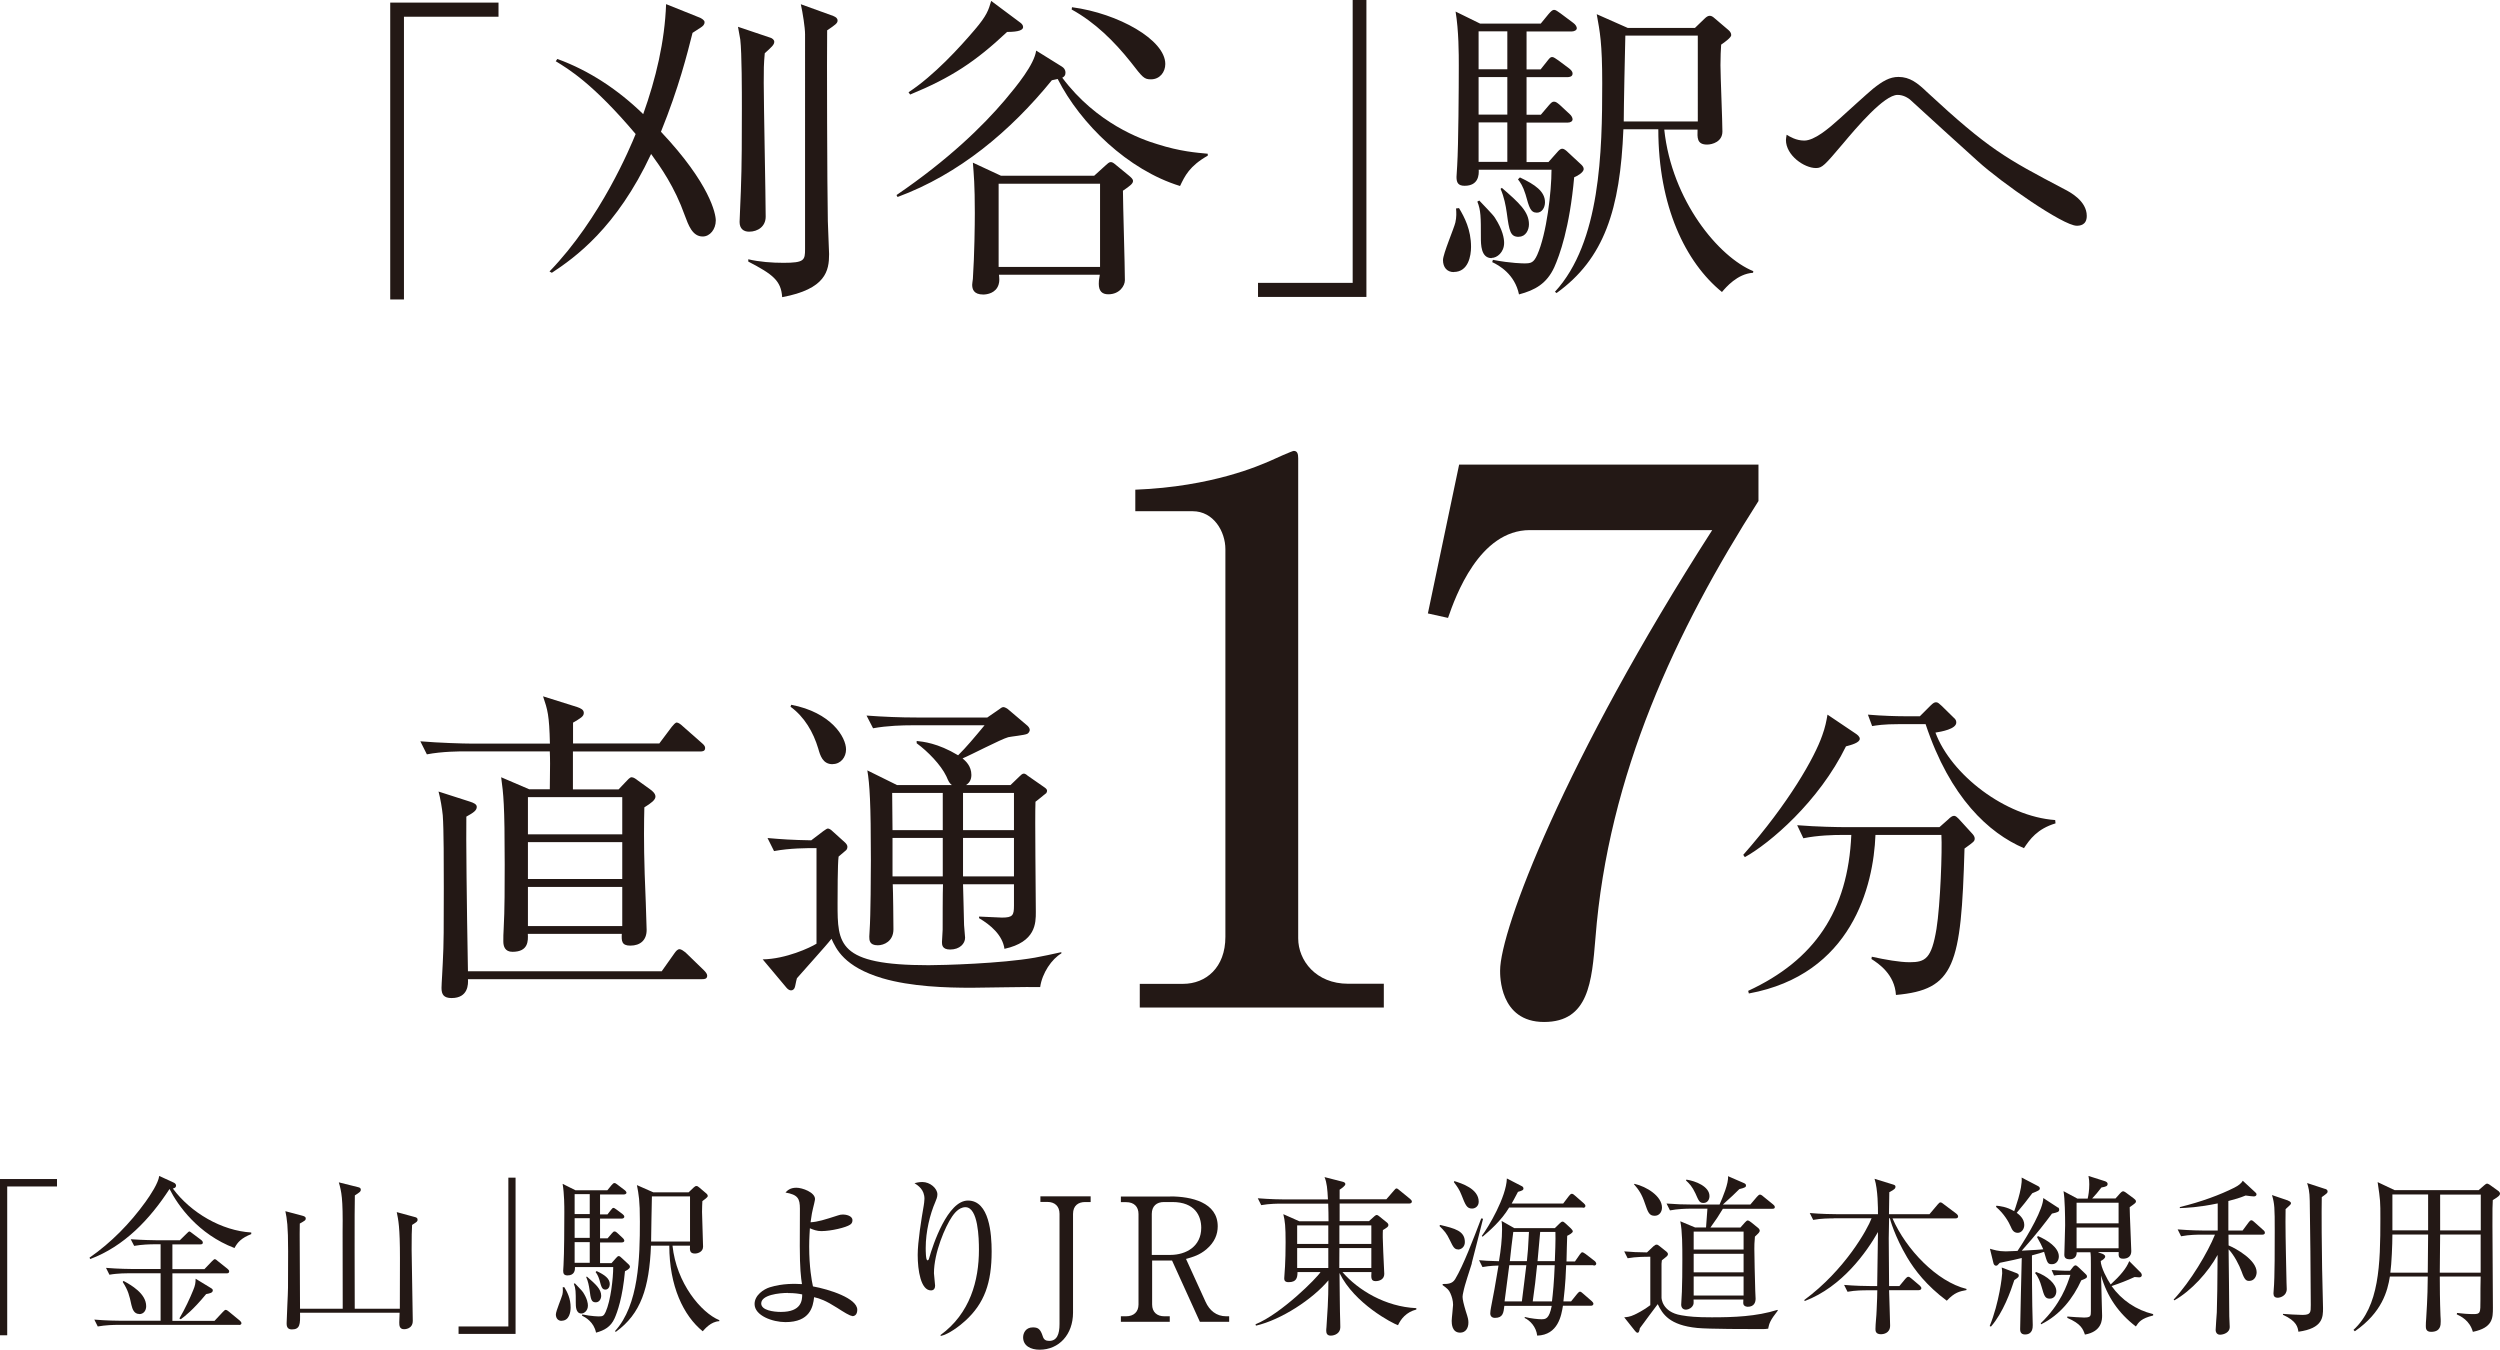
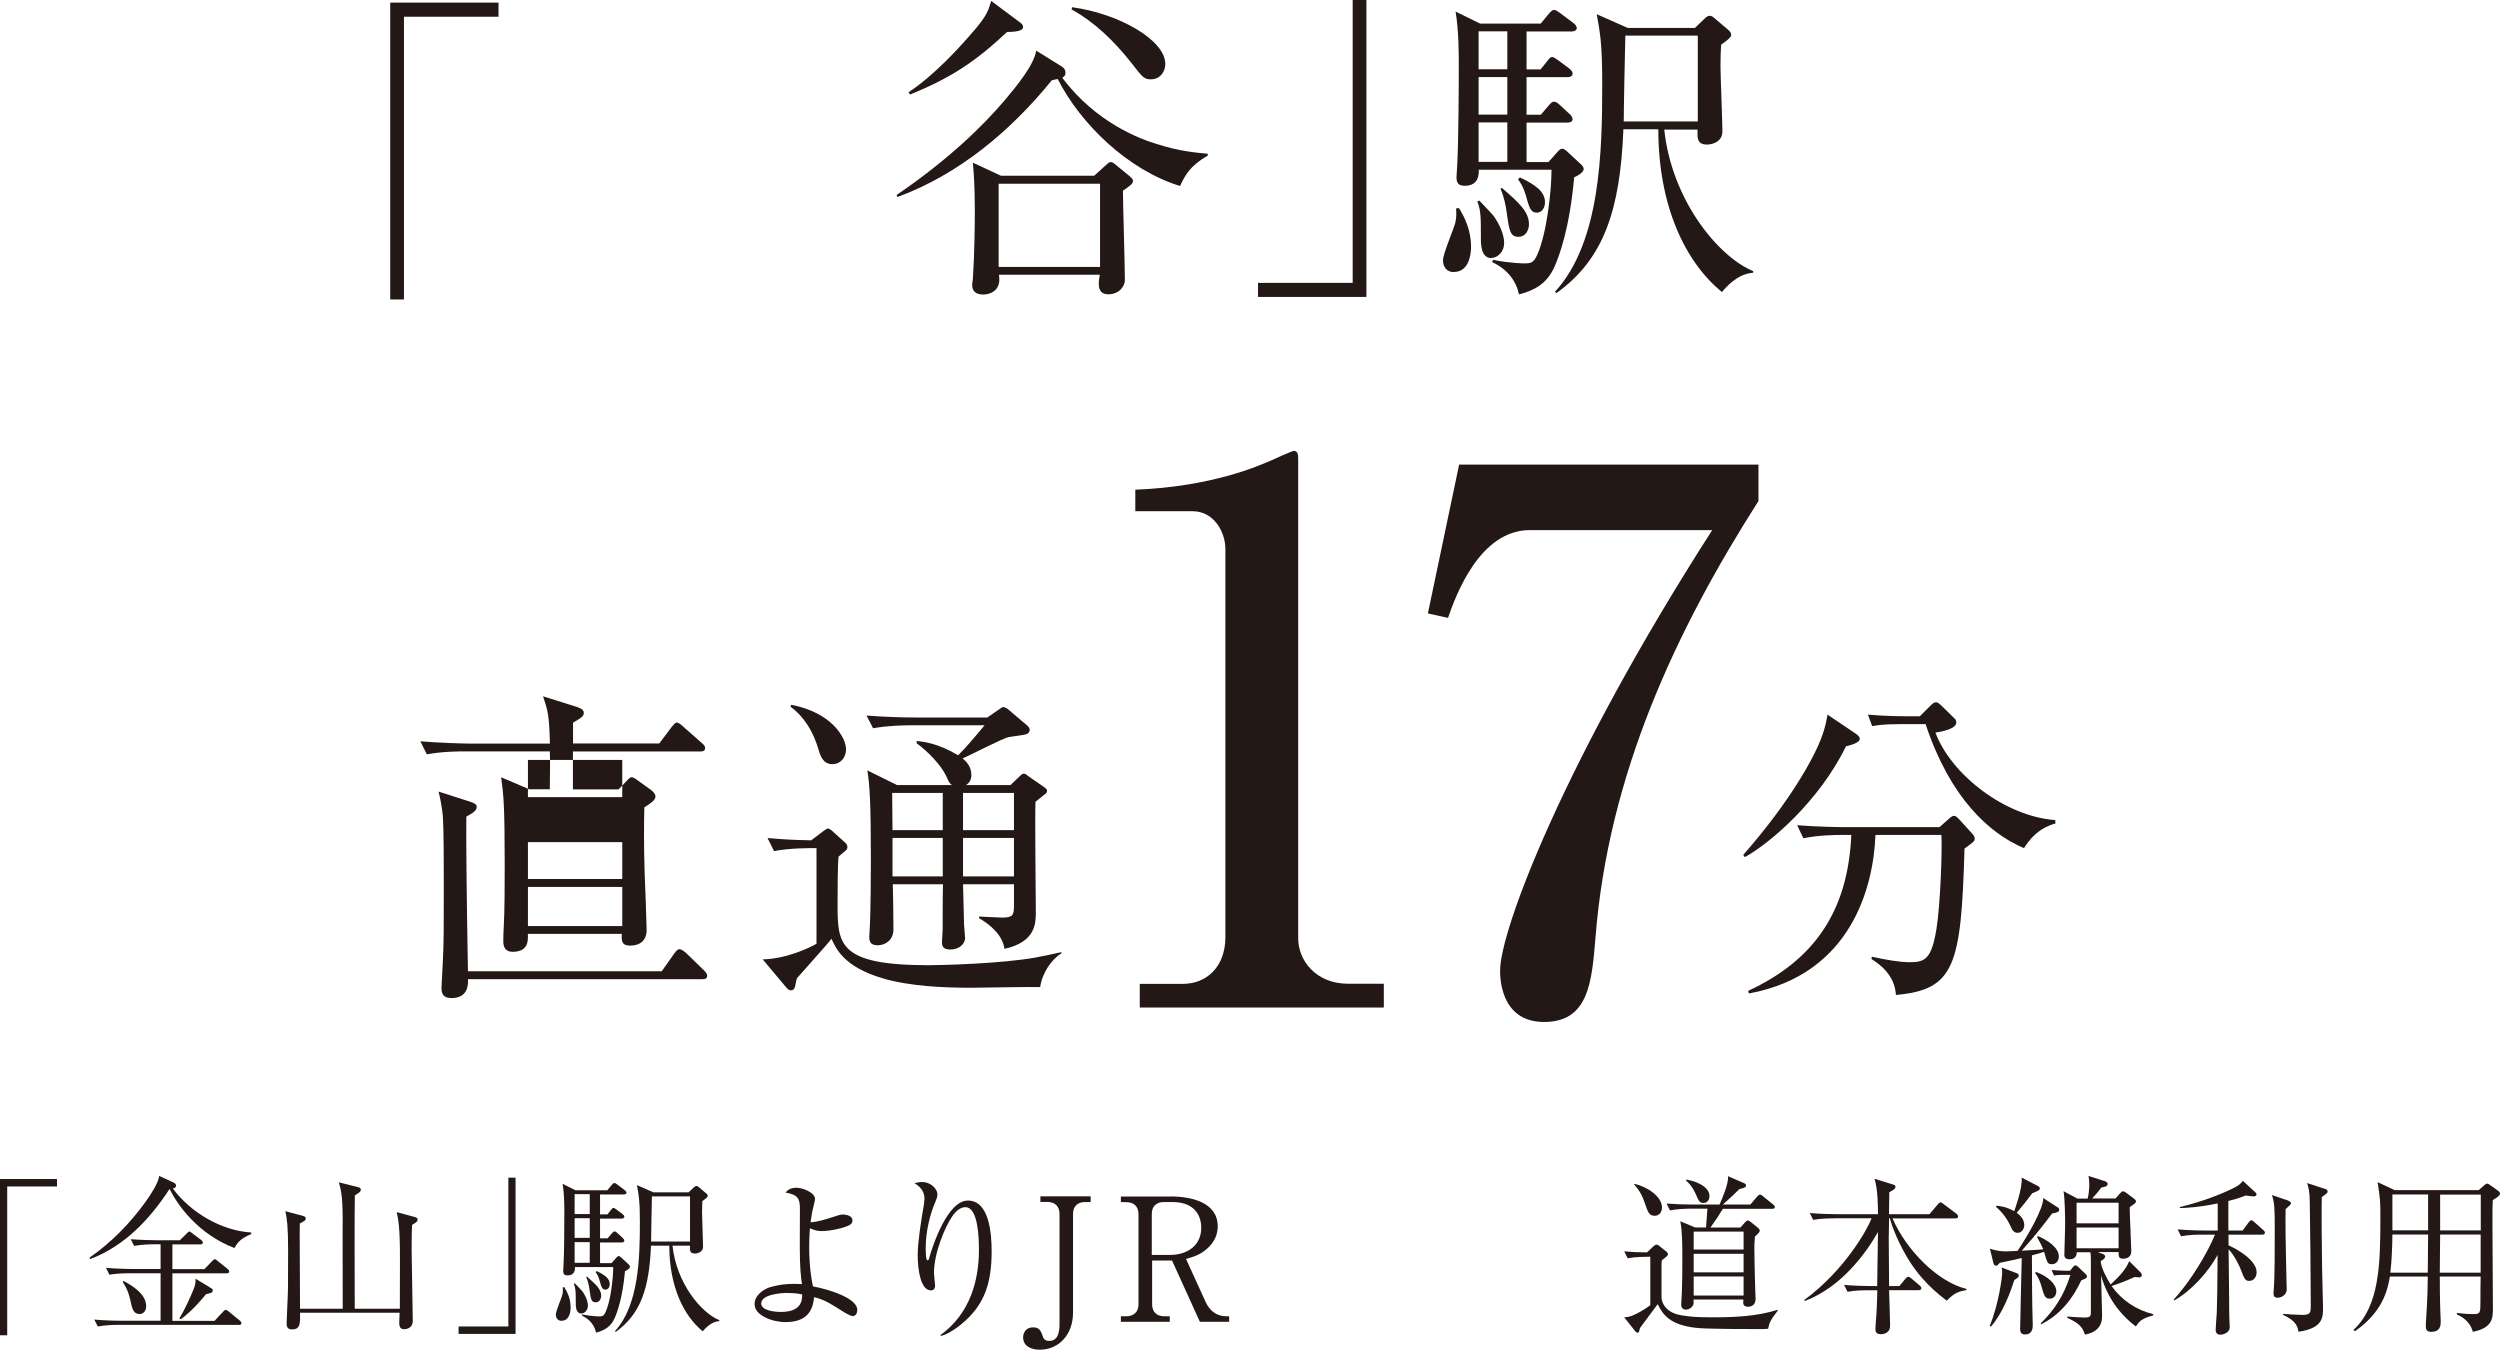
<svg xmlns="http://www.w3.org/2000/svg" id="_レイヤー_2" viewBox="0 0 218.4 117.91">
  <g id="_ヘッダー">
    <path d="M35.29,1.45v24.71h-1.2V.23h9.46v1.23h-8.27Z" style="fill:#231815;" />
-     <path d="M48.01,23.71c4.47-4.62,7.07-10.89,7.52-12-3.73-4.42-5.9-5.7-6.98-6.36l.14-.2c2.82,1.03,5.33,2.71,7.5,4.82,1.11-3.11,1.88-6.33,2-9.61l2.99,1.2c.11.06.37.2.37.37,0,.23-.14.34-.31.46-.23.14-.57.37-.74.48-.46,1.82-1.2,4.79-2.76,8.64,4.3,4.56,4.79,7.18,4.79,7.75,0,.77-.51,1.4-1.14,1.4-.91,0-1.25-1-1.57-1.85-.88-2.48-2.11-4.22-2.94-5.36-3.02,6.47-6.67,9.06-8.67,10.38l-.2-.11ZM67.27,3.28c.2.06.37.2.37.37,0,.26-.23.46-.83,1-.09.97-.09,1.4-.09,2.59,0,1.85.17,10,.17,11.69,0,.85-.68,1.31-1.45,1.31-.48,0-.83-.26-.83-.85,0-.43.11-2.31.11-2.68.09-2.25.09-5.02.09-7.27,0-1.34,0-4.82-.14-5.99-.03-.17-.17-.94-.2-1.11l2.79.94ZM72.8,1.4c.23.09.37.2.37.4,0,.23-.2.37-.91.85-.03,2.11,0,13.68.06,16.67,0,.46.11,2.45.11,2.88,0,1.45-.28,3.05-4.1,3.76-.09-1.45-.83-2-2.96-3.11v-.2c.97.23,2.08.31,3.08.31,1.82,0,1.88-.23,1.88-1.2V2.99c0-.57-.2-1.85-.37-2.62l2.85,1.03Z" style="fill:#231815;" />
    <path d="M103.09,16.25c-4.56-1.4-8.69-5.42-10.69-9.35-.14.03-.28.06-.51.11-3.62,4.45-8.1,8.21-13.48,10.2l-.09-.17c4.56-3.11,7.55-6.04,9.46-8.29,1.08-1.28,2.57-3.11,2.74-4.33l2.25,1.4c.17.11.31.26.31.54,0,.23-.11.34-.28.43,2.99,3.99,6.9,5.39,8.32,5.81,1.97.63,3.42.74,4.39.83v.17c-1.6.91-2,1.77-2.42,2.65ZM87.98,2.79c-2.76,2.59-4.87,3.99-8.47,5.47l-.14-.2c2.25-1.48,4.48-3.93,5.79-5.47,1.05-1.23,1.2-1.71,1.43-2.51l2.48,1.85c.17.11.31.26.31.43,0,.26-.37.43-1.4.43ZM98.1,16.67c0,1.11.17,6.56.17,7.81,0,.48-.46,1.23-1.45,1.23-.54,0-.83-.28-.83-.91,0-.2,0-.31.09-.8h-8.81c.03.29.06.57-.03.85-.23.77-1.03.88-1.34.88-.85,0-.97-.48-.97-.86,0-.09.03-.26.06-.51.14-2.11.17-4.79.17-5.76,0-2.48-.09-3.36-.17-4.39l2.45,1.14h8.15l.97-.88c.2-.17.31-.31.48-.31.14,0,.26.09.46.26l1.11.91c.2.17.37.31.37.48,0,.23-.26.43-.88.85ZM96.1,16.05h-8.86v7.27h8.86v-7.27ZM100.55,6.93c-.6,0-.71-.14-1.77-1.51-1.45-1.82-3.14-3.48-5.16-4.59l.03-.2c4.05.54,8.15,2.85,8.15,4.96,0,.71-.48,1.34-1.25,1.34Z" style="fill:#231815;" />
    <path d="M109.9,25.94v-1.23h8.27V0h1.2v25.94h-9.46Z" style="fill:#231815;" />
    <path d="M127,23.77c-.6,0-.94-.43-.94-1.05,0-.54.97-2.79,1.08-3.28.11-.48.09-.88.06-1.23l.26-.03c.48.8,1.05,1.88,1.05,3.39,0,.77-.23,2.19-1.51,2.19ZM137.52,15.48c-.4,4.45-1.28,6.84-1.74,7.87-.66,1.43-1.68,2-3.08,2.37-.37-1.77-1.74-2.54-2.34-2.82l.06-.2c1.6.31,2.68.31,2.76.31.57,0,.8-.06,1.11-.74.83-1.85,1.25-5.56,1.25-7.44h-6.36c.03.46-.03,1.4-1.23,1.4-.57,0-.71-.28-.71-.77,0-.17.06-.85.06-1,.11-1.8.14-6.76.14-8.72,0-1,0-3.05-.28-4.73l2.14,1.05h5.3l.68-.83c.2-.23.34-.37.48-.37.17,0,.31.14.57.31l1.11.83c.2.14.31.34.31.46,0,.2-.26.29-.46.29h-3.93v3.31h1.23l.54-.68c.23-.29.31-.4.46-.4s.31.14.57.31l.91.68c.14.11.31.26.31.46,0,.26-.26.31-.46.31h-3.56v3.28h1.25l.68-.8c.2-.23.31-.34.46-.34.17,0,.28.09.51.28l.86.8c.17.14.26.34.26.46,0,.17-.17.29-.43.29h-3.59v3.45h1.91l.74-.83c.17-.2.31-.34.46-.34s.31.11.57.37l1.11,1.03c.11.11.2.23.2.37,0,.34-.66.66-.86.74ZM130.31,22.55c-.94,0-.94-1.2-.94-1.8,0-1.77,0-2.37-.31-3.14l.17-.09c.2.23,1.23,1.25,1.37,1.51.68,1.05.8,1.8.8,2.19,0,.83-.63,1.31-1.08,1.31ZM131.68,2.74h-2.51v3.31h2.51v-3.31ZM131.68,6.73h-2.51v3.28h2.51v-3.28ZM131.68,10.69h-2.51v3.45h2.51v-3.45ZM132.68,20.69c-.74,0-.83-.48-1.05-2.11-.09-.63-.23-1.37-.54-2.08l.11-.09c1.51,1.31,2.37,2.08,2.37,3.19,0,.48-.28,1.08-.88,1.08ZM134.27,18.58c-.57,0-.68-.46-1-1.6-.23-.74-.46-1.05-.66-1.31l.17-.17c1.34.63,2.19,1.23,2.19,2.17,0,.46-.26.91-.71.91ZM153.14,23.83c-1.37.09-2.37,1.28-2.71,1.68-3.19-2.59-5.56-7.5-5.56-14.22h-3.05c-.28,7.01-1.68,11.32-5.84,14.31l-.14-.11c3.99-4.33,4.13-12.28,4.13-18.21,0-3.53-.2-4.48-.48-6.04l2.71,1.2h5.87l.83-.8c.17-.17.31-.26.46-.26s.26.06.48.26l1.14.97c.17.14.26.29.26.46,0,.2-.54.6-.88.83-.03.48-.06,1.03-.06,1.8,0,.91.17,4.9.17,5.79s-.88,1.14-1.34,1.14c-.91,0-.85-.63-.83-1.31h-2.91c.66,6.21,4.76,11.14,7.78,12.37l-.03.17ZM148.32,3.11h-6.33c-.03,1.08-.14,6.33-.14,7.5h6.47V3.11Z" style="fill:#231815;" />
-     <path d="M181.42,19.72c-1.17,0-6.58-3.76-8.64-5.64-.83-.74-5.1-4.62-5.93-5.39-.14-.11-.54-.4-1.08-.4-1.17,0-3.56,2.82-4.76,4.25-1.62,1.91-1.82,2.14-2.37,2.14-1.03,0-2.62-1.11-2.62-2.45,0-.11.03-.26.06-.46.28.17.83.51,1.54.51.88,0,2.11-1.03,3.05-1.88.48-.43,2.54-2.31,2.96-2.65.83-.66,1.45-1.03,2.22-1.03,1,0,1.68.54,2.48,1.31,5.42,5.02,6.87,5.79,12,8.49.51.26,1.97,1.03,1.97,2.34,0,.83-.63.86-.88.86Z" style="fill:#231815;" />
-     <path d="M57.58,64.97l1.11-1.48c.14-.17.31-.37.43-.37.14,0,.37.17.51.31l1.68,1.48c.17.14.29.28.29.43,0,.29-.23.31-.43.31h-11.12v3.31h3.99l.6-.63c.2-.2.37-.43.54-.43s.4.17.51.26l1.11.8c.2.14.46.37.46.63,0,.29-.37.57-.97.94-.03,1.17-.06,3.11.03,5.84.03.74.17,4.33.17,4.87,0,.88-.54,1.37-1.43,1.37-.77,0-.77-.43-.74-1.03h-8.21c.03.6.06,1.57-1.34,1.57-.66,0-.8-.48-.8-.91,0-.26,0-.77.03-1.11.09-1.54.09-3.93.09-5.62,0-5.27-.11-6.13-.31-7.61l2.45,1.05h1.8c.03-2.28.03-2.54,0-3.31h-7.38c-.48,0-2,0-3.36.26l-.57-1.14c1.65.14,3.79.2,4.39.2h6.93c-.06-2.51-.2-2.94-.6-4.13l2.99.94c.31.11.57.23.57.51,0,.31-.28.46-.94.85v1.82h7.52ZM57.8,84.86l1.11-1.57c.14-.2.28-.37.46-.37.14,0,.37.17.51.28l1.62,1.57c.14.14.28.31.28.46,0,.29-.23.31-.43.31h-20.47c.03.43.03,1.65-1.43,1.65-.68,0-.88-.31-.88-.88,0-.37.11-1.88.11-2.19.09-1.65.09-3.16.09-6.53,0-2.02,0-5.16-.09-6.36-.06-.6-.2-1.45-.37-2.08l2.74.88c.34.11.6.23.6.46,0,.31-.29.51-.91.85-.03,1.8.03,7.52.14,13.51h16.9ZM46.12,69.64v3.25h8.24v-3.25h-8.24ZM46.12,73.57v3.22h8.24v-3.22h-8.24ZM46.12,77.48v3.42h8.24v-3.42h-8.24Z" style="fill:#231815;" />
+     <path d="M57.58,64.97l1.11-1.48c.14-.17.31-.37.43-.37.14,0,.37.17.51.31l1.68,1.48c.17.14.29.28.29.43,0,.29-.23.31-.43.31h-11.12v3.31h3.99l.6-.63c.2-.2.37-.43.54-.43s.4.17.51.26l1.11.8c.2.14.46.37.46.63,0,.29-.37.57-.97.94-.03,1.17-.06,3.11.03,5.84.03.74.17,4.33.17,4.87,0,.88-.54,1.37-1.43,1.37-.77,0-.77-.43-.74-1.03h-8.21c.03.6.06,1.57-1.34,1.57-.66,0-.8-.48-.8-.91,0-.26,0-.77.03-1.11.09-1.54.09-3.93.09-5.62,0-5.27-.11-6.13-.31-7.61l2.45,1.05h1.8c.03-2.28.03-2.54,0-3.31h-7.38c-.48,0-2,0-3.36.26l-.57-1.14c1.65.14,3.79.2,4.39.2h6.93c-.06-2.51-.2-2.94-.6-4.13l2.99.94c.31.11.57.23.57.51,0,.31-.28.46-.94.85v1.82h7.52ZM57.8,84.86l1.11-1.57c.14-.2.28-.37.46-.37.14,0,.37.17.51.28l1.62,1.57c.14.14.28.31.28.46,0,.29-.23.31-.43.31h-20.47c.03.43.03,1.65-1.43,1.65-.68,0-.88-.31-.88-.88,0-.37.11-1.88.11-2.19.09-1.65.09-3.16.09-6.53,0-2.02,0-5.16-.09-6.36-.06-.6-.2-1.45-.37-2.08l2.74.88c.34.11.6.23.6.46,0,.31-.29.51-.91.85-.03,1.8.03,7.52.14,13.51h16.9ZM46.12,69.64h8.24v-3.25h-8.24ZM46.12,73.57v3.22h8.24v-3.22h-8.24ZM46.12,77.48v3.42h8.24v-3.42h-8.24Z" style="fill:#231815;" />
    <path d="M90.88,86.23c-.97-.03-5.16.06-6.01.06-2.19,0-5.27-.09-7.78-.83-3.36-1-4.05-2.57-4.45-3.45-.43.57-2.59,2.94-3.02,3.45-.09.29-.14.71-.2.83-.03.09-.14.23-.31.23-.14,0-.28-.09-.4-.23l-2.08-2.48c2.02-.03,4.16-1.03,4.7-1.37v-8.35c-.86,0-2.31,0-3.71.26l-.57-1.14c1.25.11,2.11.17,3.82.2l1.05-.8c.17-.11.31-.23.4-.23.11,0,.26.09.37.2l1.14,1.03c.11.11.2.23.2.37,0,.17-.09.29-.17.34-.14.11-.43.37-.6.51-.09.57-.09,3.48-.09,4.1,0,3.53,0,5.39,7.95,5.39,1.25,0,6.33-.14,9.29-.66.6-.11,1.57-.31,2.31-.48v.11c-.83.48-1.68,1.71-1.85,2.94ZM72.73,66.76c-.86,0-1.08-.77-1.25-1.37-.43-1.43-1.2-2.76-2.42-3.65l.06-.17c3.48.66,4.79,2.82,4.79,3.9,0,.68-.46,1.28-1.17,1.28ZM91.34,69.33c-.11.11-.74.6-.88.71-.06,1.37.03,8.1.03,9.63,0,.97,0,2.62-2.74,3.22-.17-1.2-1.2-2.08-2.22-2.68v-.14c.29,0,1.68.09,2,.09.94,0,1.05-.2,1.05-1.03v-1.88h-4.45c0,.29.09,3.05.09,3.56,0,.11.09,1,.09,1.11,0,.51-.46,1.03-1.31,1.03-.71,0-.71-.43-.71-.66,0-.14.06-.91.06-1.08,0-.57,0-3.33.03-3.96h-4.39c.03.57.06,3.31.06,3.93,0,1.05-.83,1.4-1.37,1.4-.74,0-.74-.46-.74-.77,0-.09.03-.46.03-.54.09-1.28.11-5.02.11-6.13,0-5.04-.11-6.64-.31-7.84l2.59,1.28h4.79c-.23-.2-.26-.26-.48-.77-.48-1-1.62-2.17-2.59-2.88v-.2c.54.06,1.82.17,3.62,1.25.68-.66,1.48-1.62,2.31-2.62h-6.38c-.74,0-2.11.03-3.36.26l-.57-1.11c1.48.11,2.94.17,4.39.17h6.16l1.03-.71c.11-.09.26-.2.37-.2.14,0,.37.14.46.23l1.65,1.4c.06.06.2.2.2.37,0,.06-.06.26-.23.34-.2.11-1.4.23-1.65.29-.63.17-3.36,1.6-3.99,1.85.26.23.77.66.77,1.45,0,.51-.26.74-.46.88h3.88l.8-.77c.11-.11.23-.23.37-.23.09,0,.26.11.31.17l1.48,1.03c.14.09.23.2.23.28,0,.11-.03.17-.09.26ZM82.36,69.27h-4.42c0,.8.03,2.31.03,3.25h4.39v-3.25ZM82.36,73.2h-4.39v3.36h4.39v-3.36ZM88.58,69.27h-4.45v3.25h4.45v-3.25ZM88.58,73.2h-4.45v3.36h4.45v-3.36Z" style="fill:#231815;" />
    <path d="M99.57,85.95h3.77c2.02,0,3.71-1.43,3.71-4.1v-33.87c0-1.56-1.04-3.32-2.86-3.32h-5.01v-1.88c6.76-.26,10.92-2.15,11.83-2.54.26-.13,1.89-.85,2.01-.85.32,0,.39.26.39.65v41.93c0,1.95,1.56,3.97,4.36,3.97h3.12v2.08h-21.32v-2.08Z" style="fill:#231815;" />
    <path d="M153.62,40.58v3.19c-7.22,11.31-13.13,23.92-14.24,38.16-.32,3.83-.58,7.35-4.49,7.35s-3.84-4.1-3.84-4.49c0-3.51,5.59-18.33,18.53-38.48h-15.93c-4.42,0-6.5,5.79-7.15,7.67l-1.76-.39,2.73-13h26.13Z" style="fill:#231815;" />
    <path d="M161.27,65.19c-2.37,4.85-6.67,8.49-8.84,9.69l-.14-.2c3.99-4.53,6.24-8.52,6.9-10.43.26-.71.37-1.28.46-1.82l2.45,1.65c.14.09.37.26.37.46,0,.34-.74.54-1.2.66ZM171.62,74.12c-.29,10.26-.86,12.34-5.99,12.8-.11-1.8-1.51-2.74-2.14-3.14l.03-.2c1.2.26,2.42.48,3.31.48,1.37,0,1.91-.31,2.34-2.91.34-2.11.51-6.87.43-8.21h-5.76c-.17,4.48-2.08,12.2-11.06,13.85l-.06-.23c5.79-2.68,8.72-6.98,9.01-13.62h-.83c-.71,0-2.08.03-3.36.29l-.54-1.14c1.77.14,3.51.17,4.36.17h8.07l.77-.68c.17-.17.34-.31.51-.31.14,0,.28.14.4.26l1.14,1.25c.14.14.26.31.26.46,0,.26-.09.31-.88.88ZM176.8,74.09c-3.05-1.31-6.44-4.39-8.58-10.83h-2.28c-1.43,0-2,.11-2.39.17l-.37-1c1.28.11,2.54.14,3.11.14h1.43l.91-.91c.26-.26.37-.31.51-.31.17,0,.28.14.48.31l1.05,1.03c.17.14.23.26.23.43,0,.57-1.31.8-1.82.88,1.37,3.68,6.1,7.33,10.46,7.64l.03.29c-1.6.48-2.25,1.4-2.76,2.17Z" style="fill:#231815;" />
    <path d="M.63,103.65v13h-.63v-13.65h4.98v.65H.63Z" style="fill:#231815;" />
    <path d="M20.49,109.03c-3.18-1.21-4.95-3.72-5.68-5.16-1.72,2.65-3.96,5.01-6.93,6.12l-.06-.12c1.9-1.32,3.54-3,4.89-4.87.45-.63,1.12-1.64,1.2-2.27l1.26.58c.1.04.21.14.21.25,0,.21-.18.24-.28.27,1.57,2.12,4.27,3.69,6.85,3.84v.14c-.85.34-1.19.7-1.46,1.21ZM20.88,115.74h-10.57c-.38,0-1.09.02-1.77.14l-.3-.6c1.03.09,2.1.1,2.31.1h3.48v-4.15h-2.7c-.15,0-1.08,0-1.77.13l-.3-.6c1.05.09,2.19.1,2.31.1h2.46v-2.16h-.54c-.38,0-1.09.02-1.77.14l-.3-.58c1.03.07,2.08.09,2.31.09h1.98l.58-.57c.12-.11.19-.2.25-.2s.18.1.27.17l.76.57c.08.06.15.14.15.24,0,.13-.12.15-.23.15h-2.43v2.16h2.8l.65-.68c.1-.1.2-.19.25-.19.08,0,.18.09.27.17l.84.67c.09.08.15.14.15.23,0,.15-.12.17-.22.17h-4.74v4.15h3.68l.73-.78c.12-.12.18-.18.24-.18.09,0,.2.08.28.15l.95.78c.09.08.15.15.15.24,0,.13-.14.15-.22.15ZM12.17,114.79c-.46,0-.6-.42-.69-.79-.18-.84-.28-1.26-.76-2.01l.07-.09c.66.36,1.98,1.1,1.98,2.21,0,.39-.23.69-.6.69ZM18.01,113.05c-1.16,1.41-1.89,1.96-2.22,2.2l-.12-.07c.48-.8.96-1.85,1.2-2.45.19-.45.21-.63.22-1.02l1.33.81c.14.08.17.14.17.2,0,.22-.25.27-.58.33Z" style="fill:#231815;" />
    <path d="M36,107.01c-.03.52-.04.98-.04,2.17,0,.98.1,5.32.1,6.21,0,.73-.71.73-.76.73-.42,0-.42-.36-.42-.6,0-.13.03-.72.03-.84h-8.7c.02.98.02,1.46-.72,1.46-.45,0-.45-.38-.45-.54,0-.44.12-2.61.12-3.1,0-.52.01-2.13.01-3.19,0-2.27-.1-2.81-.24-3.5l1.47.39c.15.04.31.09.31.24,0,.16-.06.19-.52.45-.01.3-.01.56-.01.92,0,1.04.03,5.59.03,6.52h3.73s-.01-6.69-.01-6.71c.04-2.98-.1-3.51-.33-4.33l1.68.42c.12.03.24.07.24.21,0,.18-.1.24-.52.51-.04.73-.01,9.16-.01,9.9h3.94c0-.71.01-3.81.01-4.44,0-2.71-.14-3.31-.28-4l1.54.42c.18.04.28.09.28.24,0,.16-.06.19-.48.46Z" style="fill:#231815;" />
    <path d="M40.06,116.53v-.65h4.35v-13h.63v13.65h-4.98Z" style="fill:#231815;" />
    <path d="M49.06,115.39c-.31,0-.5-.23-.5-.56,0-.29.51-1.47.57-1.73.06-.25.04-.46.03-.65h.14c.25.41.55.98.55,1.77,0,.41-.12,1.16-.79,1.16ZM54.6,111.03c-.21,2.34-.67,3.6-.91,4.14-.34.75-.89,1.05-1.62,1.25-.19-.93-.91-1.33-1.23-1.49l.03-.1c.84.17,1.41.17,1.46.17.3,0,.42-.03.58-.39.44-.98.66-2.93.66-3.92h-3.34c.01.24-.02.73-.65.73-.3,0-.38-.15-.38-.4,0-.09.03-.45.03-.52.06-.95.07-3.56.07-4.59,0-.52,0-1.6-.15-2.49l1.12.56h2.79l.36-.44c.1-.12.18-.19.26-.19.09,0,.16.07.3.17l.58.44c.1.07.17.18.17.24,0,.1-.14.15-.24.15h-2.07v1.74h.65l.28-.36c.12-.15.17-.21.24-.21s.17.08.3.17l.48.36c.07.06.17.14.17.24,0,.13-.14.17-.24.17h-1.88v1.72h.66l.36-.42c.1-.12.16-.18.24-.18.09,0,.15.04.27.15l.45.42c.09.08.14.18.14.24,0,.09-.09.15-.23.15h-1.89v1.81h1l.39-.44c.09-.1.16-.18.24-.18s.16.06.3.2l.58.54c.06.06.1.12.1.2,0,.18-.34.34-.45.39ZM50.8,114.75c-.5,0-.5-.63-.5-.95,0-.93,0-1.24-.17-1.65l.09-.04c.1.12.65.66.72.79.36.56.42.95.42,1.16,0,.44-.33.69-.57.69ZM51.52,104.32h-1.32v1.74h1.32v-1.74ZM51.52,106.42h-1.32v1.72h1.32v-1.72ZM51.52,108.51h-1.32v1.81h1.32v-1.81ZM52.05,113.77c-.39,0-.44-.25-.55-1.11-.05-.33-.12-.72-.29-1.1l.06-.04c.79.69,1.25,1.1,1.25,1.68,0,.25-.15.57-.47.57ZM52.89,112.66c-.3,0-.36-.24-.52-.84-.12-.39-.24-.56-.34-.69l.09-.09c.7.33,1.15.65,1.15,1.14,0,.24-.14.48-.38.48ZM62.82,115.42c-.72.04-1.24.67-1.43.88-1.68-1.36-2.92-3.94-2.92-7.48h-1.6c-.15,3.69-.88,5.95-3.07,7.53l-.08-.06c2.1-2.28,2.18-6.46,2.18-9.58,0-1.86-.1-2.35-.26-3.18l1.43.63h3.09l.44-.42c.09-.09.17-.13.24-.13s.14.03.25.13l.6.51c.09.07.14.15.14.24,0,.1-.29.31-.47.44-.01.25-.03.54-.03.94,0,.48.09,2.58.09,3.04s-.47.6-.71.6c-.48,0-.45-.33-.43-.69h-1.53c.34,3.27,2.5,5.86,4.09,6.51v.09ZM60.28,104.52h-3.33c-.01.57-.07,3.33-.07,3.94h3.4v-3.94Z" style="fill:#231815;" />
    <path d="M74.45,114.96c-.21,0-.76-.35-1.32-.71-1.02-.65-1.51-.81-2.01-.93-.09.85-.36,2.18-2.5,2.18-1.12,0-2.7-.56-2.7-1.58,0-.78.81-1.3,1.32-1.46,1.16-.36,2.23-.31,2.82-.28-.09-.57-.19-1.4-.19-3.31,0-.3.01-3.17.01-3.27,0-.9-.18-1.23-1.26-1.42.14-.15.38-.42.95-.42.52,0,1.63.4,1.63.99,0,.1-.14.68-.18.83-.06.25-.12.52-.21,1.2.65-.04,1.21-.22,2.39-.6.14-.05.27-.08.45-.08.21,0,.82.09.82.5,0,.21-.09.31-.21.39-.34.24-1.65.56-2.52.56-.36,0-.7-.12-.99-.25-.01.27-.06.82-.06,1.6,0,1.78.22,3,.33,3.48,1.43.26,3.87,1.04,3.87,2.04,0,.3-.12.56-.44.56ZM68.84,112.95c-.78,0-2.34.17-2.34.92,0,.6,1.08.74,1.72.74,1.8,0,1.86-1.01,1.86-1.53-.3-.06-.63-.12-1.24-.12Z" style="fill:#231815;" />
    <path d="M84.32,115.39c-.49.45-1.44,1.17-2.13,1.32l-.03-.08c2.59-1.88,3.36-4.77,3.36-7.45,0-.99-.06-3.72-1.18-3.72-.6,0-1.02.61-1.16.81-.6.87-1.59,3.16-1.59,4.96,0,.16.1.93.1,1.08,0,.17-.06.42-.36.42-.89,0-1.16-1.75-1.16-3.1,0-1.14.32-3.12.53-4.33.01-.08.06-.36.06-.57,0-.81-.55-1.16-.87-1.37.14-.03.39-.1.68-.1.69,0,1.32.56,1.32,1.08,0,.24-.09.44-.18.66-.47,1.08-.84,2.59-.84,4.02,0,.23,0,1.08.15,1.08.09,0,.12-.08.14-.15.34-1.23,1.63-5.07,3.4-5.07,1.88,0,2.07,2.94,2.07,4.44,0,2.76-.63,4.54-2.31,6.07Z" style="fill:#231815;" />
    <path d="M95.27,105.01h-.47c-.6,0-1.06.31-1.06,1.04v8.62c0,1.92-1.23,3.24-2.92,3.24-.78,0-1.44-.34-1.44-1.08,0-.35.21-.87.85-.87.45,0,.66.13.87.79.09.29.27.39.56.39.67,0,.9-.57.9-1.47v-9.63c0-.67-.42-1.04-1.06-1.04h-.61v-.49h4.39v.49Z" style="fill:#231815;" />
    <path d="M102.24,104.52c1.84,0,4.14.52,4.14,2.61,0,.69-.26,1.39-.99,2.01-.61.51-1.17.67-1.78.84l1.71,3.75c.34.75.94,1.26,1.8,1.26h.26v.48h-2.56l-2.43-5.35h-1.74v3.84c0,.66.42,1.03,1.06,1.03h.48v.48h-4.27v-.48h.46c.66,0,1.08-.38,1.08-1.03v-7.9c0-.65-.39-1.04-1.08-1.04h-.46v-.49h4.33ZM100.63,109.63h1.6c1.4,0,2.71-.75,2.71-2.37,0-1.04-.55-2.25-2.52-2.25h-.74c-.64,0-1.06.36-1.06,1.04v3.58Z" style="fill:#231815;" />
-     <path d="M117.28,111.13c1.35,1.57,3.75,3.03,6.45,3.15v.12c-.89.23-1.35.83-1.6,1.37-.46-.15-3.81-1.88-5.11-4.56.01.67.03,3.63.06,4.23,0,.07.01.44.01.51,0,.52-.48.73-.84.73-.32,0-.39-.22-.39-.42,0-.04,0-.17.02-.33.07-1.04.17-2.33.17-4.08-1.38,1.65-4.11,3.44-6.33,3.96l-.04-.12c2.26-.92,5.38-4.06,5.68-4.56h-2.01c0,.51-.1.88-.78.88-.31,0-.38-.15-.38-.33,0-.17.07-.9.07-1.05.03-.5.05-1.31.05-2.12,0-1.36-.05-1.84-.2-2.44l1.4.62h2.55c0-.35-.01-1.17-.03-1.54h-4.08c-.27,0-1.05,0-1.77.13l-.3-.6c1.11.09,2.08.1,2.31.1h3.82c-.05-.91-.09-1.45-.3-1.95l1.56.4c.14.03.26.09.26.21,0,.16-.36.4-.5.49v.84h4.08l.65-.75c.1-.12.17-.2.24-.2s.17.08.27.17l.92.75c.1.09.15.15.15.23,0,.13-.14.17-.22.17h-6.09v1.54h2.56l.49-.44s.12-.1.18-.1c.08,0,.17.06.21.1l.67.54c.09.07.15.15.15.24,0,.14-.09.2-.48.44-.02.33-.02.77.03,1.88.01.21.09,1.81.09,1.95,0,.48-.43.63-.76.63-.41,0-.39-.31-.36-.79h-2.52ZM113.32,107.05v1.62h2.72v-1.62s-2.72,0-2.72,0ZM116.04,110.77v-1.74h-2.72v1.74h2.72ZM119.8,110.77v-1.74h-2.79c0,.24-.01,1.47-.01,1.74h2.8ZM119.8,108.67v-1.62h-2.79v1.62h2.79Z" style="fill:#231815;" />
-     <path d="M127.38,109.15c-.33,0-.44-.23-.71-.79-.31-.65-.47-.8-.92-1.26l.06-.09c1.29.31,2.16.52,2.16,1.5,0,.44-.34.65-.6.65ZM128.58,110.37c-.21.71-.61,1.8-.75,2.53-.03.14-.06.27-.06.39,0,.24.1.65.28,1.25.2.61.23.76.23,1,0,.48-.24.88-.72.88-.72,0-.74-.78-.74-1.03,0-.23.12-1.2.12-1.4,0-.36-.1-.71-.24-1.02-.14-.3-.24-.38-.68-.71l.02-.09c.41,0,.82,0,1.08-.42.72-1.2,1.59-3.5,2.28-5.31l.16.03c-.16.61-.84,3.34-.99,3.88ZM128.6,105.58c-.47,0-.58-.32-.93-1.2-.17-.45-.39-.75-.66-1.11l.04-.09c.61.19,2.13.66,2.13,1.8,0,.4-.31.6-.58.6ZM139.2,110.53h-2.38c-.02.52-.05,1.54-.24,3.16h.67l.54-.67c.1-.12.17-.18.24-.18s.15.06.27.17l.76.66c.09.09.14.15.14.23,0,.13-.12.17-.22.17h-2.44c-.14.85-.42,2.55-2.25,2.61-.09-.78-.63-1.32-1.09-1.54v-.09c.54.14,1.2.2,1.43.2.39,0,.7,0,.93-1.17h-4.14c-.07.61-.12,1.05-.82,1.05-.24,0-.41-.13-.41-.39,0-.17.03-.31.07-.55.24-1.22.33-1.71.65-3.63-.07,0-.76.01-1.4.13l-.3-.6c.48.05.76.06,1.74.09.17-1,.27-1.95.27-2.77,0-.39-.01-.57-.04-.75l1.11.63h3.54l.41-.4c.1-.1.18-.17.27-.17.07,0,.15.06.28.18l.45.42c.09.09.16.19.16.25,0,.13-.3.3-.49.39,0,.09-.06,1.81-.06,2.24h.74l.43-.62c.09-.13.15-.18.21-.18s.15.05.29.15l.79.61c.06.04.14.17.14.23,0,.12-.1.17-.23.17ZM138.26,105.49h-6.42c-.69,1.16-1.76,2.07-2.32,2.55l-.07-.07c.58-.77,2.14-3.39,2.19-5.02l1.3.67c.08.03.15.12.15.2,0,.13-.07.19-.48.3-.31.6-.42.78-.55,1.02h4.5l.51-.67c.09-.12.17-.18.24-.18.09,0,.15.04.27.15l.78.68c.08.07.14.15.14.22,0,.12-.07.17-.22.17ZM131.85,110.53l-.41,3.16h1.51c.15-1.17.2-1.56.21-1.68.03-.18.15-1.25.18-1.48h-1.5ZM132.2,107.62c-.09.65-.23,1.85-.3,2.55h1.49c.09-.85.1-1.02.18-2.55h-1.36ZM134.28,110.53c-.15,1.47-.17,1.63-.38,3.16h1.68c.09-.75.18-1.66.24-3.16h-1.54ZM134.55,107.62c-.05.56-.06.74-.23,2.55h1.51c.02-.45.08-1.97.05-2.55h-1.33Z" style="fill:#231815;" />
    <path d="M154.49,116.07c-.24.03-.3.04-.52.04-1.12,0-4.74,0-5.7-.1-2.43-.24-3.03-1.21-3.45-2.08-.38.48-1.03,1.4-1.56,2.1-.05.24-.08.4-.2.4-.09,0-.18-.1-.24-.18l-.93-1.17c.21-.02.49-.03.9-.23.14-.06.84-.41,1.38-.83v-4.23c-.4,0-1.27,0-1.98.13l-.3-.6c.72.06,1.14.08,1.99.09l.57-.54c.12-.1.19-.14.27-.14s.13.03.27.14l.6.48c.07.06.12.13.12.21,0,.06-.03.13-.12.21-.06.06-.3.24-.41.33-.01.04-.03.27-.03.3v2.97s.02,1.25,1.72,1.53c.68.12,1.33.18,2.67.18,1.94,0,3.89-.07,5.74-.65l.03.06c-.68.87-.75,1.12-.84,1.56ZM144.55,106.21c-.48,0-.58-.3-.85-1.08-.27-.81-.54-1.2-.96-1.68l.05-.03c1.06.24,2.4,1.08,2.4,2.07,0,.39-.24.72-.63.72ZM154.84,105.6h-4.33c-.34.57-.61.98-1.09,1.64h2.62l.4-.45c.12-.12.17-.17.24-.17s.18.06.29.15l.58.47c.1.07.18.18.18.27,0,.13-.1.22-.42.52-.05.52-.05.82-.05,1.09,0,.98.05,2.27.08,3.66.01.09.03.57.03.67,0,.31-.12.71-.69.71-.01,0-.39,0-.39-.33,0-.04.01-.25.01-.3h-4.35c.01.33.03.42-.12.61-.2.24-.47.27-.55.27-.23,0-.41-.15-.41-.44,0-.17.06-.94.06-1.12.03-.79.04-1.71.04-2.82s0-2.48-.18-3.34l1.29.54h.96c.1-1.27.1-1.43.12-1.64h-1.5c-.33,0-1.11.02-1.77.15l-.3-.6c.76.06,1.53.09,2.31.09h2.32c.27-.61.81-1.89.74-2.48l1.38.6c.15.06.19.12.19.23s-.07.18-.58.3c-.45.45-.61.6-1.44,1.35h2.4l.57-.67c.12-.14.2-.2.27-.2s.17.05.3.17l.85.69c.06.04.15.14.15.23,0,.12-.09.15-.23.15ZM148.82,105.09c-.34,0-.41-.15-.71-.84-.27-.58-.54-.87-.82-1.12l.03-.08c.81.12,2.02.6,2.02,1.44,0,.3-.17.6-.52.6ZM152.32,107.59h-4.36v1.57h4.36v-1.57ZM152.32,109.53h-4.36v1.62h4.36v-1.62ZM152.32,111.51h-4.36v1.67h4.36v-1.67Z" style="fill:#231815;" />
    <path d="M160.17,106.44c-.38,0-1.09,0-1.77.13l-.3-.6c1.02.09,2.08.1,2.31.1h3.65c0-.49,0-2.16-.3-3.09l1.62.5c.14.04.21.09.21.19,0,.14-.07.24-.54.48,0,.1-.02,1.27-.03,1.92h3.54l.71-.84c.1-.13.18-.19.25-.19s.17.06.3.17l1.09.82c.1.08.15.17.15.24,0,.1-.07.17-.23.17h-5.5c1.17,2.7,3.88,5.53,6.46,6.16v.1c-.61.12-1.02.19-1.72.93-1.77-1.32-2.8-2.67-3.46-3.78-1.09-1.84-1.5-3.34-1.51-3.42h-.07c-.02.94-.03,1.59-.03,1.75,0,.66.03,3.57.03,4.17h.9l.52-.63c.1-.12.18-.18.26-.18s.17.06.27.15l.72.61c.1.09.15.17.15.24,0,.09-.09.17-.23.17h-2.59c.01.48.09,2.65.09,3.1,0,.69-.64.75-.79.75-.49,0-.49-.31-.49-.46,0-.45.09-1.15.1-1.6.04-.87.06-1.4.06-1.78h-.83c-.37,0-1.09,0-1.77.13l-.3-.6c.93.08,1.86.1,2.31.1h.58c.01-.67.07-4.32.07-4.72-.96,1.69-3.1,4.78-6.4,6.03l-.04-.09c3.55-2.62,5.52-6.17,5.88-7.14h-3.31Z" style="fill:#231815;" />
    <path d="M173.82,115.84c.84-2.05,1.09-4.41,1.09-4.6,0-.17-.01-.35-.04-.51l1.32.5c.06.03.17.07.17.19,0,.14-.04.17-.39.41-.31.96-.98,2.86-2.04,4.06l-.1-.04ZM179.79,105.48c.06.04.1.1.1.21,0,.18-.15.22-.63.33-.51.69-1.3,1.74-2.64,3.24.07-.02,1.09-.04,1.88-.12-.1-.25-.29-.63-.54-1.06l.07-.1c.81.34,1.83,1,1.83,1.78,0,.35-.21.68-.6.68s-.41-.12-.69-1.08c-.23.08-.48.15-1.06.31.01,2.07,0,3.13.03,4.41,0,.27.04,1.43.04,1.67,0,.23,0,.83-.68.83-.42,0-.42-.35-.42-.47,0-.69.12-5.22.14-6.21-.38.09-.85.21-1.92.42-.21.23-.22.25-.34.25-.1,0-.18-.1-.21-.21l-.31-1.27c.33.09.72.23,1.39.23.09,0,.9-.03,1.02-.04.99-1.47,2.26-3.71,2.25-4.62l1.29.84ZM174.4,105.33c.31.03.9.09,1.56.48,0-.01.75-1.98.65-2.94l1.44.75c.09.05.15.12.15.2,0,.15-.14.21-.66.42-.54.73-.74.96-1.36,1.71.2.15.66.5.66,1.06,0,.4-.27.69-.57.69-.38,0-.51-.31-.61-.54-.17-.39-.57-1.12-1.29-1.73l.04-.1ZM177.87,111.12c1.01.36,1.77,1.06,1.77,1.68,0,.35-.2.65-.57.65-.42,0-.49-.24-.72-1.05-.12-.42-.3-.89-.57-1.19l.09-.09ZM180.19,111.37c-.38,0-.63.03-.75.06l-.21-.48c.55.04,1.01.06,1.14.06h.47l.28-.35s.1-.12.2-.12c.06,0,.17.08.23.14l.6.57c.06.06.17.15.17.25,0,.12-.04.18-.5.35-.72,1.57-1.83,3.01-3.51,3.84l-.03-.09c1.74-1.67,2.31-3.36,2.59-4.23h-.68ZM183.31,109.41l.27.09c.1.03.33.12.33.27,0,.18-.27.33-.39.39,0,.55.58,1.63.87,2.05.85-.78,1.38-1.42,1.62-2.04l1.03,1.03s.07.12.07.19c0,.03-.01.2-.24.2-.04,0-.24-.02-.39-.03-.72.33-1.27.54-2.01.79.87,1.23,2.16,2.1,3.63,2.45v.12c-1.05.26-1.26.58-1.51.96-1.51-1.15-2.52-2.62-3.04-4.45,0,.55.09,3,.09,3.49,0,.36,0,1.4-1.5,1.67-.17-.48-.33-.94-1.54-1.46v-.12c.25.03,1.26.09,1.45.09.6,0,.61-.12.61-.57v-4.05c0-.51,0-.83-.04-1.08h-1.2c.01.4-.24.61-.6.61-.33,0-.48-.12-.48-.39,0-.21.07-2.18.07-2.58,0-.79-.02-2.29-.14-2.98l1.21.65h.9c.06-.25.14-.71.14-1.25,0-.27-.01-.39-.07-.73l1.41.45c.12.04.26.1.26.25,0,.19-.15.24-.54.31-.3.4-.51.63-.81.96h2.04l.41-.46c.04-.06.18-.17.25-.17s.17.06.23.1l.7.52c.09.06.2.17.2.25,0,.14-.06.17-.55.52,0,.62.14,3.51.14,3.84,0,.45-.3.66-.71.66s-.41-.24-.39-.58h-1.77ZM181.41,105.07v1.8h3.67v-1.8h-3.67ZM185.08,109.05v-1.81h-3.67v1.81h3.67Z" style="fill:#231815;" />
    <path d="M195.92,107.49l.51-.69c.07-.1.17-.2.24-.2.09,0,.21.1.28.17l.76.68c.09.07.15.15.15.24,0,.15-.14.17-.23.17h-2.95c0,.3.01.65.01.94.65.27,2.45,1.27,2.45,2.34,0,.3-.17.76-.65.76-.26,0-.41-.09-.66-.81-.21-.58-.66-1.45-1.14-1.95.02.93.05,5.02.06,5.85,0,.15.04.81.04.95,0,.46-.52.66-.85.66-.24,0-.38-.18-.38-.42s.09-1.32.1-1.53c.03-.9.06-2.62.07-5.02-.82,1.5-2.29,3.13-3.78,3.97l-.06-.07c1.48-1.58,2.98-4.12,3.61-5.67h-1.21c-.27,0-1.02,0-1.75.14l-.3-.6c1.11.09,2.08.1,2.31.1h1.19v-2.37c-1.67.35-2.77.39-3.31.41v-.09c1.89-.46,3.54-1.08,4.75-1.69.38-.19.63-.39.75-.61l1.08,1c.06.04.12.12.12.19,0,.1-.09.18-.23.18-.09,0-.48-.04-.72-.08-.49.2-.92.33-1.51.48v2.58h1.23ZM199.88,104.89c.06.01.26.1.26.22,0,.1-.05.14-.47.52-.01.29-.01.58-.01,1.1,0,1.4.07,4.3.09,5.31,0,.2.02.45.02.57,0,.6-.58.76-.78.76-.27,0-.38-.13-.38-.38,0-.09.02-.22.02-.3.1-1.04.09-4,.09-5.2,0-1.98-.01-2.31-.24-3.09l1.41.48ZM203.12,103.86c.1.03.22.08.22.23,0,.12-.06.17-.51.49-.03,1.02,0,5.08.03,6.25.03,1.14.08,3.24.08,3.44,0,.79,0,1.77-2.15,2.07-.06-.39-.14-.93-1.35-1.48v-.08c.34.03,1.33.09,1.69.09.74,0,.74-.21.74-.87,0-1.71-.06-7.72-.09-9.1-.01-.84-.12-1.2-.23-1.55l1.56.51Z" style="fill:#231815;" />
    <path d="M216.51,103.99l.52-.45c.12-.1.18-.14.23-.14.07,0,.18.06.24.1l.75.54c.09.06.15.17.15.23,0,.17-.2.31-.63.57-.03.57-.03.63-.03,2.23,0,1.14.04,6.15.04,7.17,0,.9,0,1.75-1.75,2.11-.28-1-1.05-1.36-1.41-1.53l.03-.12c.48.06.96.1,1.44.1.6,0,.6-.12.6-1.18,0-.3,0-1.88.02-2.1h-3.57c0,.87.01,2.19.06,3.42.02.21.02.42.02.5,0,.31,0,.91-.84.91-.45,0-.46-.31-.46-.51,0-.12.01-.5.03-.63.12-1.81.14-3.17.14-3.69h-3.31c-.2,1.25-.68,3.13-3.06,4.78l-.12-.12c2.25-2.07,2.35-5.68,2.35-9.72,0-1.52,0-1.56-.24-3.19l1.48.7h7.33ZM209,107.85c0,.87-.07,2.55-.18,3.33h3.27l.03-3.33h-3.12ZM209,104.35v3.13h3.12v-3.13h-3.12ZM216.71,111.18v-3.33s-3.54,0-3.54,0l-.03,3.33h3.57ZM216.72,107.49v-3.13s-3.55,0-3.55,0v3.13h3.55Z" style="fill:#231815;" />
  </g>
</svg>